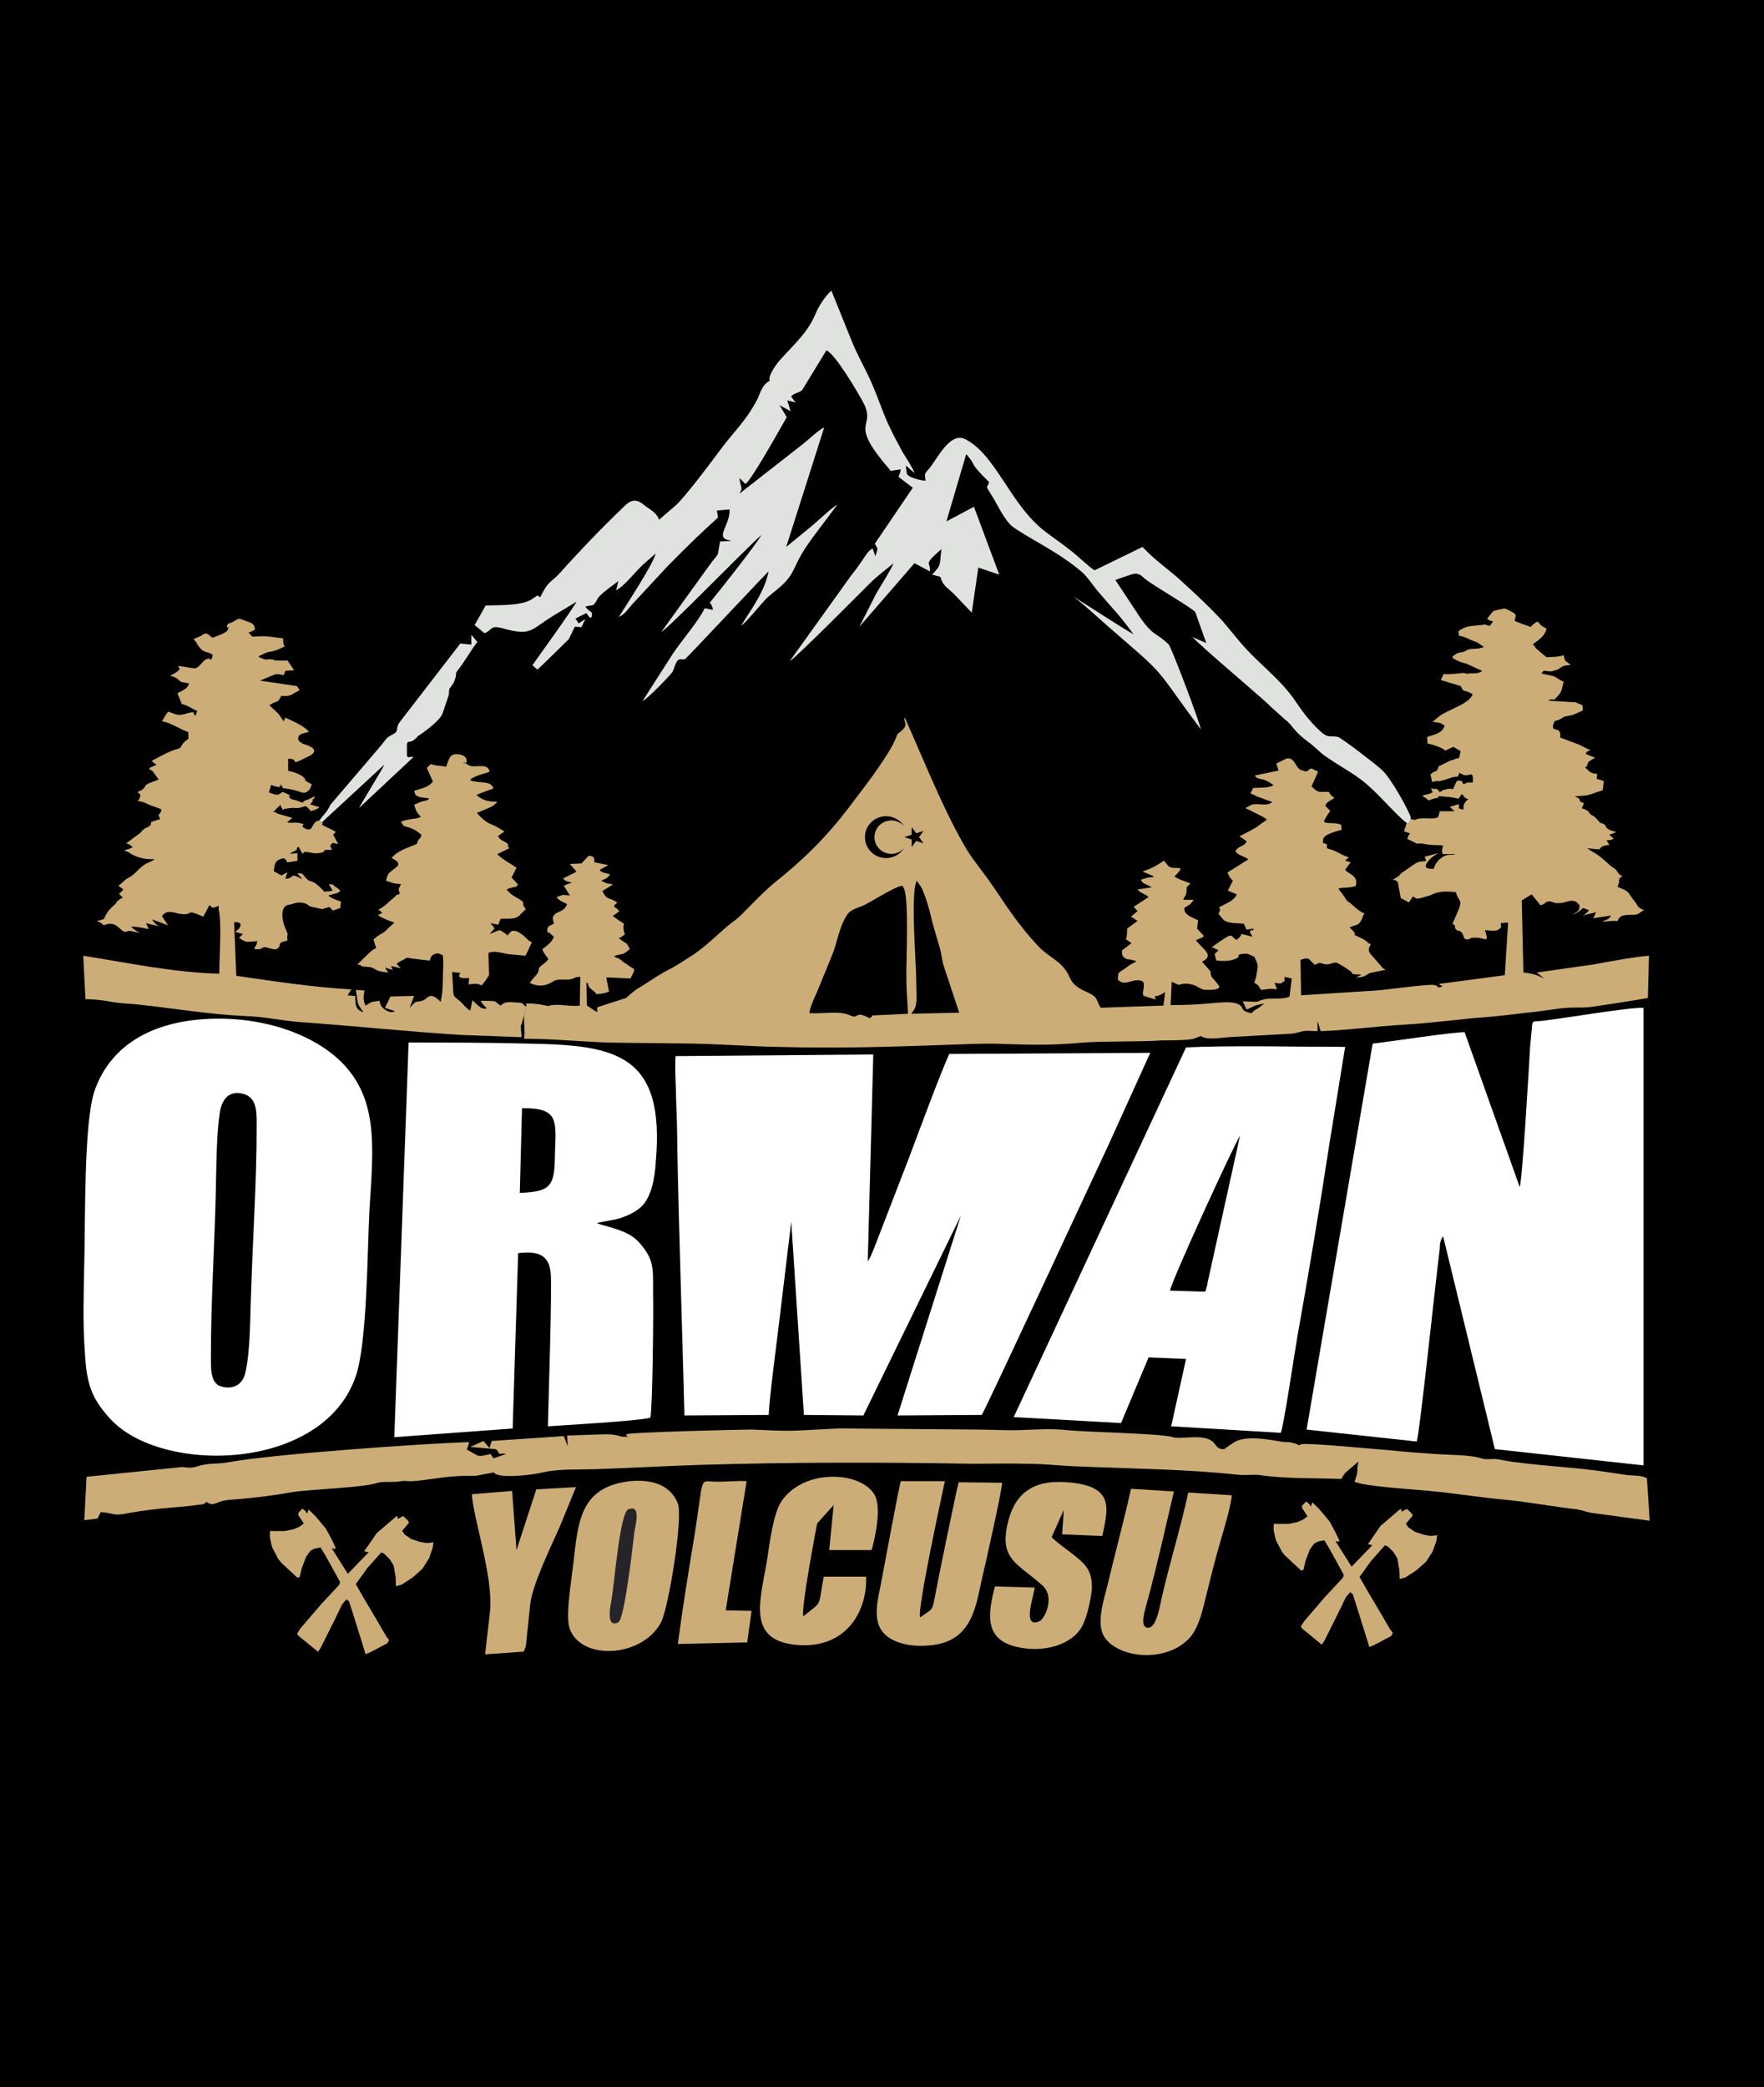
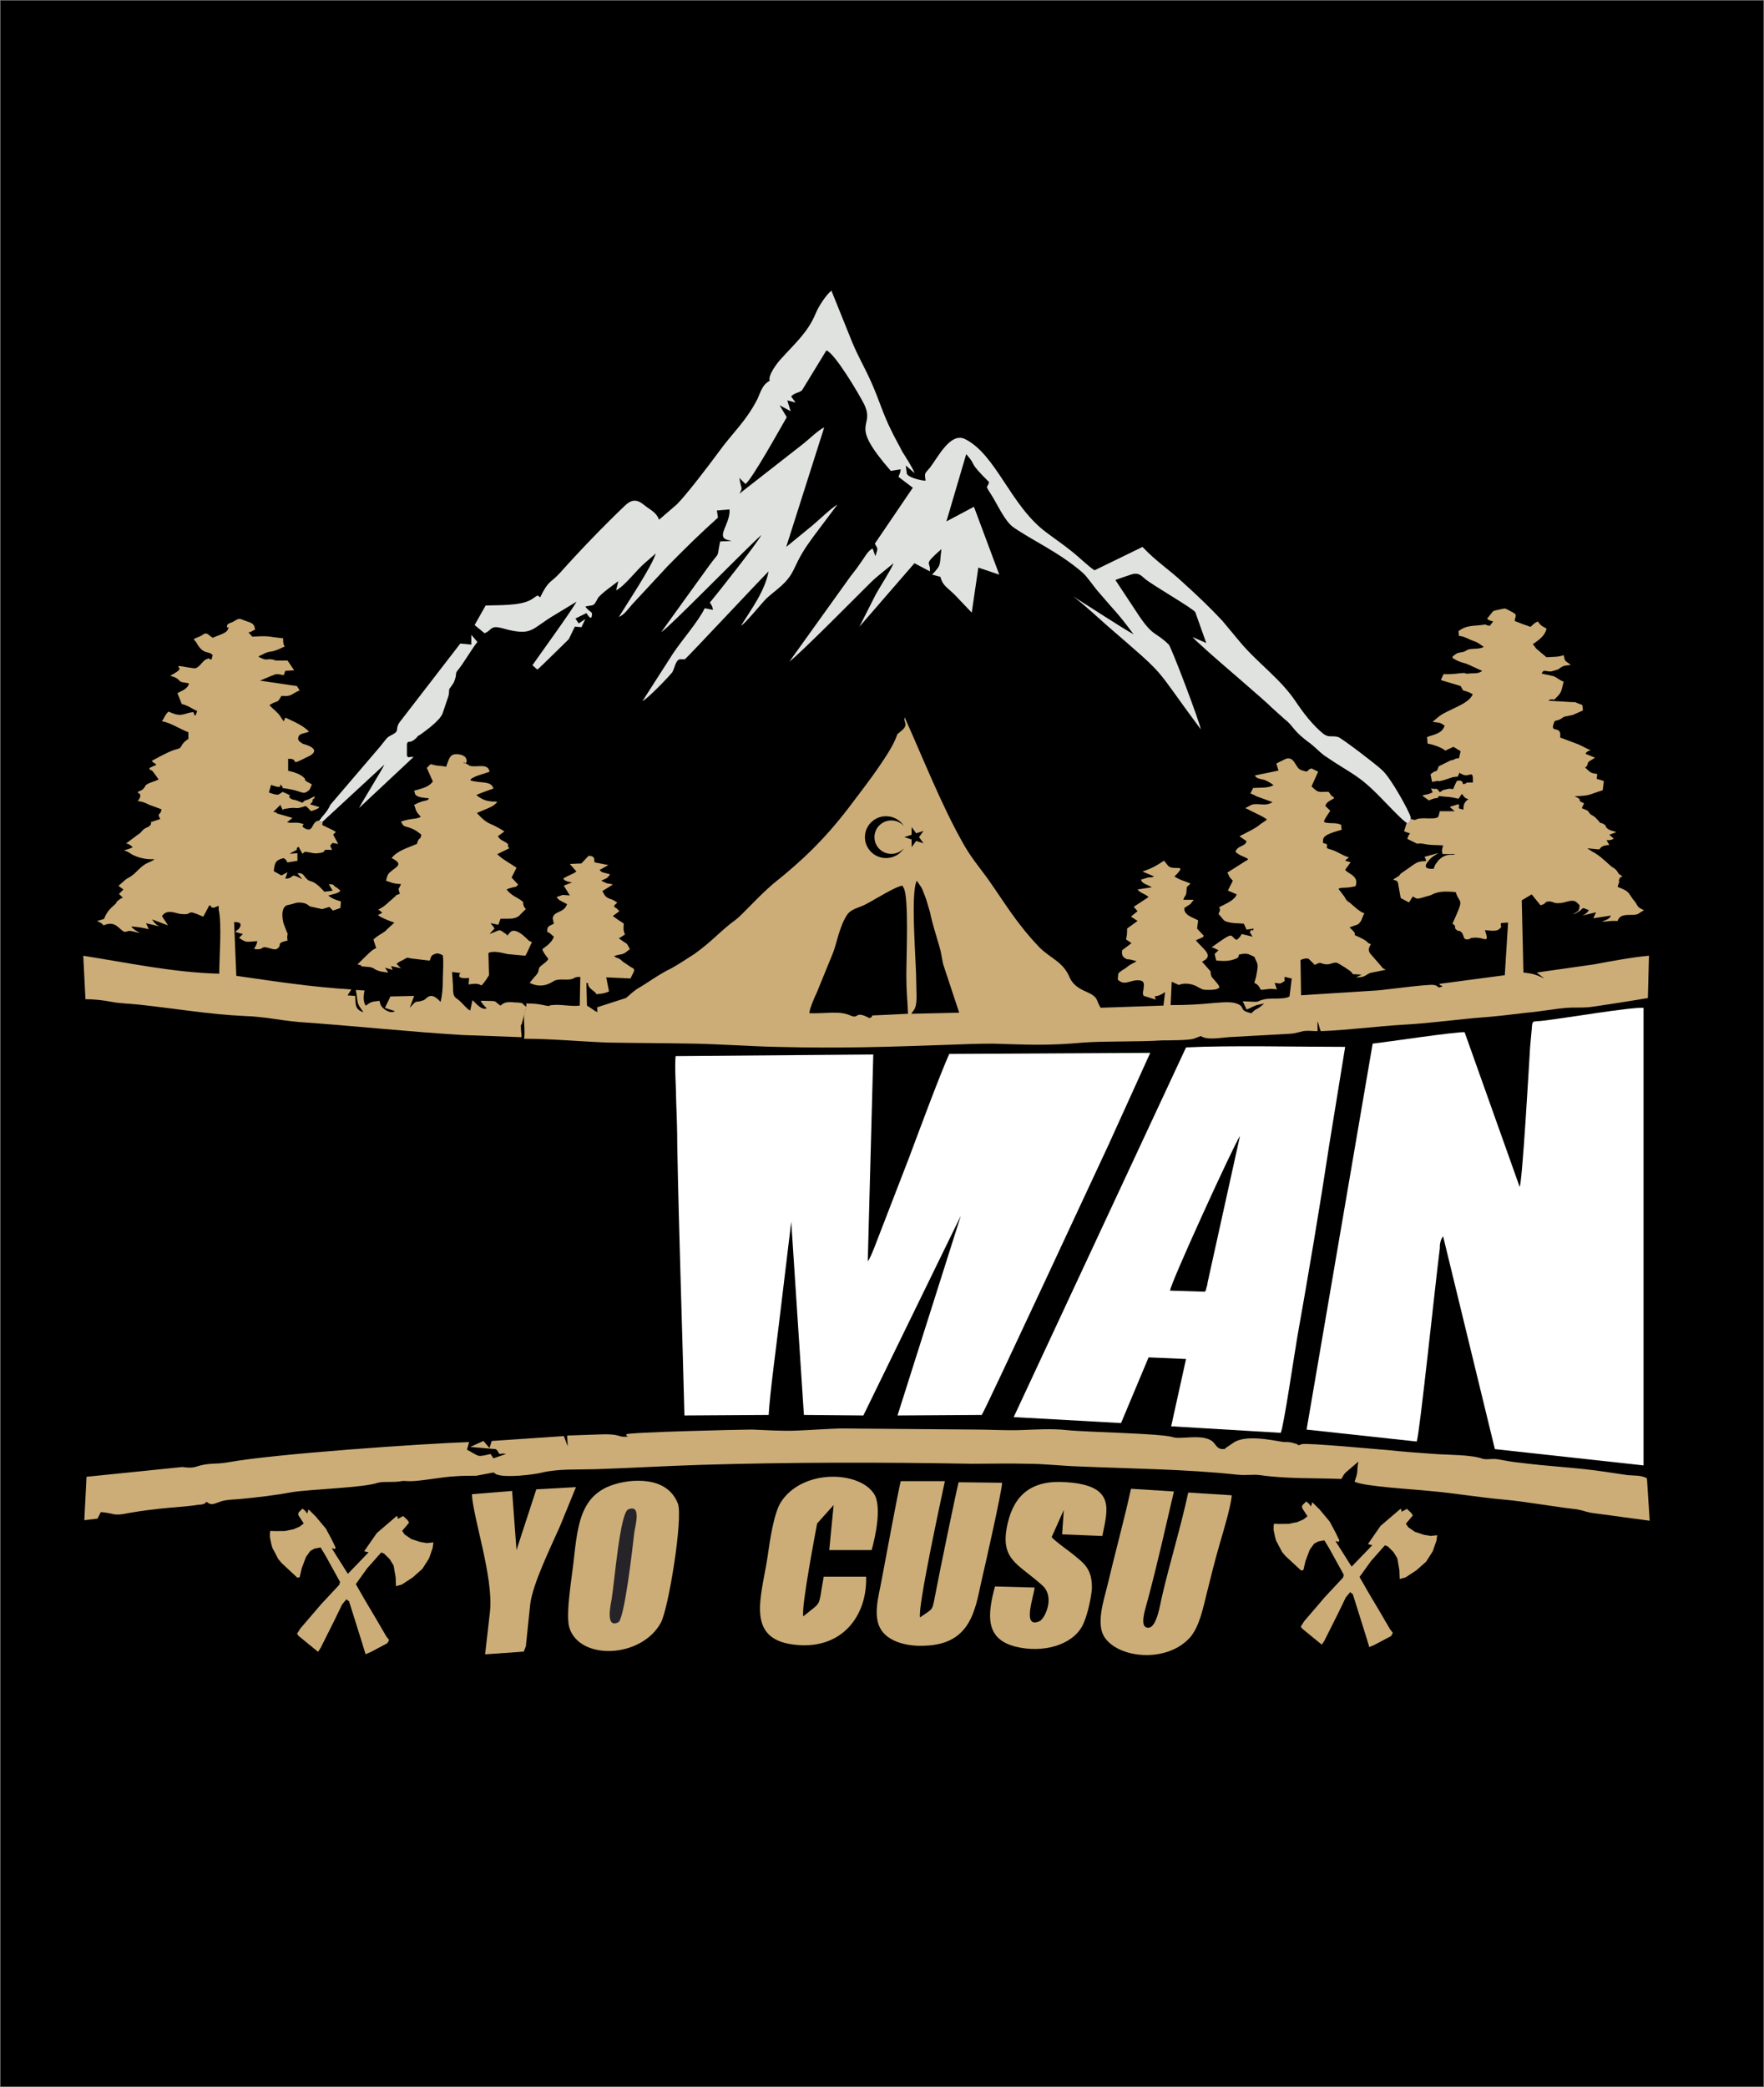
<svg xmlns="http://www.w3.org/2000/svg" id="katman_2" data-name="katman 2" viewBox="0 0 957.65 1132.73">
  <rect x="0" y="0" width="957.65" height="1132.73" fill="#808080" stroke="none" />
  <defs>
    <style>
      .cls-1 {
        fill: #ccad78;
      }

      .cls-1, .cls-2, .cls-3, .cls-4, .cls-5 {
        fill-rule: evenodd;
      }

      .cls-2 {
        fill: #fff;
      }

      .cls-3 {
        fill: #e0e2e0;
      }

      .cls-4 {
        fill: #262429;
      }

      .cls-6 {
        fill: none;
        stroke: #000;
        stroke-miterlimit: 22.93;
        stroke-width: .57px;
      }
    </style>
  </defs>
  <g id="katman_1" data-name="katman 1">
    <rect x=".28" y=".28" width="957.08" height="1132.16" />
-     <rect class="cls-6" x=".28" y=".28" width="957.08" height="1132.16" />
    <path class="cls-1" d="m781.07,415.87c-1.49,4.42-.9,1.18-4.48,4.42l.9,4.12c6.28-1.47.9.59,6.87-1.18.9-.29,3.59-1.18,4.48-1.47,3.89-.59,2.39,0,2.39,0l.9-1.77c.3-2.65,0-.59,0-.59l2.39,1.18c3.59,1.18,5.38-3.24,5.08,4.12h-2.99c-1.79.29,1.2.29-2.39.88-.3-2.65-2.39-1.77-3.29-1.77-3.89,7.66,0,2.95-6.28,4.71-1.79.29-1.49.59-2.99,1.47l-.9-1.18c-2.39-1.77.9,0-3.89-.88l.9,2.06c-2.69,1.47-2.69.88-5.68,1.77l3.59,2.65c5.68-2.36,4.48-.29,5.38-2.36,5.38.59,5.98.29,10.76,1.47l1.79-2.65,1.2,1.47c.6.88.9.88,2.39,1.47l-.9.59c-1.2,1.18-1.79,2.36-1.79,3.83v.59c0,2.36,0,.29,0,.59-4.48-.88-1.49-.88-2.69-2.95l-4.78,1.47,2.69,2.36h-8.07l-.3,1.18c-.6,2.36,0,2.95-8.07,2.65h-.3c-5.98,0-2.99,1.77-7.17.29-.9,3.24-2.09,2.06-2.09,2.06l-1.49,4.71,3.29,1.18c-.9.88-1.2,1.77-1.49,2.95l4.18,2.06c2.09,1.18.9,0,4.48.59,3.89.88,6.87.59,10.76.88-.6,2.36-.9,2.65-.3,4.71h6.87c-1.79,1.18-4.18-1.18-8.97,3.24l-.9,1.18c-1.2,1.47-1.2,1.77-1.79,3.54-4.18.29-5.68-.88-2.99-4.12,1.49-2.06,3.59-3.24,5.68-4.42l-7.77,2.06.3.29c0,.29,0,.59.3.59l.3,1.47c-4.18,0-5.08.88-6.58,1.77l-7.17,5.01c-.3.29-.9,1.18-.9,1.18l-3.29,2.06,1.79.59c1.2.88.9,1.47,1.2,2.95l1.2,6.48,4.48,2.36,2.09-3.24c2.39,1.47,2.09,1.47,5.38.59,1.49-.59,3.89-.88,5.38-1.77,1.49-.59-.6,0,2.39-.88,3.29-.88,6.87-.59,10.16-.29,2.09,7.07,5.08,2.06-1.79,17.09,2.99,2.06,0,1.77,2.39,3.54,1.2.88.3,0,1.79.59,2.69,1.77.9,4.71,4.18,4.42,1.2,0,.9-.88,3.29-.88,5.68-.59,8.67,4.12,5.98-4.12,3.29.29,6.58.88,8.07-.88l.6-.59c.6-1.77-.3.59,0-2.36l3.89-.29-1.79,28.58-35.57,4.71c.6,1.47,3.29.88.6,1.77-1.79.59-.9-.88-3.59-1.18-2.69-.59-26.3,2.65-30.49,2.95l-41.55,2.65-.3-19.15c1.2-.59,3.29-1.18,4.48-.59l3.29,3.24c3.89-2.06,2.39-.59,6.28-.29,2.69,0,3.59-1.18,5.68-.88.9.3,7.17,4.12,8.07,5.3l.6.88,4.78.29-2.99,1.47c4.78,0,4.48-.88,7.47-2.36l8.67-1.77c-2.69-1.47-.9,0-2.39-1.77l-5.38-6.19c-2.09-2.06-1.79-3.83-.3-5.89-2.99-.88,0-1.18-8.97-5.01,1.2-.88-2.09-3.54-2.69-4.12l2.39-.88c.9-.29,2.09-.59,2.69-1.18,1.79-1.77,1.79-3.54,2.99-5.6-2.39-.59-5.98-4.12-8.07-5.89-1.49-.59-2.39-2.36-2.99-3.54-.3,0-.3-.29-.3-.29l-2.69-3.54c1.79-1.18,3.29,0,9.27-1.47.3-.88,0-.29.3-1.18.6-3.24-1.79-4.71-4.18-6.19-.3-.29-.9-.59-.9-.59l-.9-.88,2.99-4.12-2.99-.88c.3-.29.6-.59.6-.59l1.49-1.18c-2.99-.88-5.68-2.65-7.77-3.54-1.2-.59-2.99-.88-4.18-1.47v-2.06c-2.09-1.18-2.39.29-2.09-2.65.3-2.95,7.47-4.42,10.16-5.3-.9-2.06.9-2.65-2.09-3.24-2.09-.59-5.38,0-7.47-.88v-.88c.9-1.77,2.09-3.54,3.29-5.3l-2.69-2.65c.9-2.36,2.39-2.65,4.78-4.12-.9-2.06.3.29-1.49-1.47l-1.49-2.06c-5.68,0-5.38.88-9.27-2.95l3.59-7.95-3.59-1.77c-3.29.88-.6,2.65-5.68.88-3.29-1.18-3.29-7.37-8.07-6.19l-5.38,2.65,1.2,3.83-12.85,2.65c.9,1.77,2.69,1.77,5.08,2.36,2.09.88,3.29,1.47,5.08,2.95-3.59,1.77-7.17,1.18-11.06,1.47l-1.49,2.95,2.69,1.18s0,.29.3.29l8.97,3.24c-3.59,2.65-7.77.29-11.36,1.47l-3.29,1.77c.6.59.6.29,1.2.59,3.59,2.06,7.17,3.24,10.46,5.6-.6.59-1.79,1.47-3.29,2.36-2.99,2.65-7.77,4.71-11.66,6.78l3.89,2.65c-.6,1.77-1.2,1.77-2.69,2.65-1.49.59-2.39,1.18-3.29,2.65.6,1.77-.3.29,1.2,1.47,1.49,1.18,3.89,1.77,5.68,2.95-2.39,2.36.3-.29-2.09,1.47l-9.27,5.89c.6.88.6,1.18,1.2,2.36l1.79,2.06-2.69,5.3,4.78,2.06c-1.2,3.54-6.58,5.3-9.57,7.07.9,1.47.6,1.47-.3,3.54l2.99,3.54c2.69,1.77,7.77,1.47,10.76,1.77l1.49,3.24,3.89-.59c-.9,2.95-.9-1.18-2.09,2.06l1.49,2.36-5.98-1.47c-.6,1.18-.6,1.47-2.69,3.24-4.18-2.06-.3-5.6-13.75,4.12,1.2,0,.9,0,1.49.29.3,0,.3.29.6.29l1.79.88-2.09,2.06.9,3.54c3.89.29,6.87.59,11.06-1.18.9-.59,1.2-.88,1.2-2.06,4.48-.88,4.48-.59,8.37,1.18,2.09,4.71,2.39,3.54.9,11.2l-.9,2.95c2.39,1.18,2.39,1.77,3.59,3.83,3.89-.29,4.18-.88,8.67-.29l-1.2-3.54c2.69.29,2.69.88,4.78-.59,1.49-.88.3-.29.6-.88v-1.77l3.89.88-1.2,9.72c-2.39,1.77-9.86.88-13.15,1.47-6.87,1.47-.3,1.77-12.26,1.18l2.09,4.42c2.09-.59,2.39-1.18,4.78-2.06,0,0,.3,0,.6-.29h.3l3.89-.88c-4.48,4.12-3.89,2.06-6.87,5.3-7.17-1.47-3.29-3.24-7.47-5.01-3.29-1.47-8.07-.88-12.55-.59-8.97.88-14.95,1.18-23.91,1.18l.6-12.67,3.89,1.77c2.99-1.47,7.77-.59,10.46,1.18,2.39,1.18,2.09,1.47,5.68,1.47,1.49,0,4.48,0,5.68-1.18.9-.88-3.59-5.01-4.18-6.19-1.49-4.42,2.09.29-5.08-7.95,6.87-3.24.9-6.48-3.29-11.49l.3-.29,2.09-.88c2.09-1.18,1.2,0,1.79-1.47l-3.59-3.83.6-4.42c-2.99-1.77-6.58-2.36-7.47-5.6v-1.18c2.99-2.06,2.69-1.18,5.08-4.42h-5.68c1.2-3.24,1.49-1.47,1.79-5.3,0-2.36,0-1.18,2.09-3.54-3.29-1.47-5.68-1.77-8.67-3.83,7.47-7.37,0-2.95-3.29-5.6l-2.39-2.95c-4.48,2.95-6.58,4.12-11.66,5.89l6.28,2.65c-1.79.88-1.49.29-3.29.59l-3.89,1.18c.9,2.36,2.99,2.36,5.98,4.12l-7.77,1.18c1.49,2.06,4.18,2.36,5.98,4.12l-8.07,5.3,2.09,2.36-3.59,2.95,3.59,2.36-5.68,4.12c0,2.36,0,3.54-.6,5.89l2.99,2.06-5.08,3.83c-.3,2.06,0,3.54,1.79,4.42,1.2.88.9.29,2.39.59l3.59.88c-1.79,1.47-2.69,1.18-5.08,3.24-1.49,1.18-3.59,2.06-4.78,3.54l-.3,3.24.3.29c3.89,3.54,7.17-.88,12.26.29,1.79.59,1.79,1.77,1.49,3.83,0,2.06-.9,2.36,0,4.42l6.58,2.06-.6-1.77c2.39-.29,3.59-.88,5.68-2.36l-.9,7.37-34.08,1.18c-2.69-4.12-.9-5.6-7.47-8.54-4.18-1.77-7.47-3.83-9.27-7.66-3.59-8.84-10.16-10.31-16.44-16.5-12.85-13.55-18.23-23.28-28.4-37.71-4.78-6.48-9.27-11.78-13.45-19.45-11.36-20.03-21.82-46.55-31.39-67.76-.9,2.36,2.39,3.83-1.49,7.07-3.59,3.24-1.49.29-3.89,5.6-1.79,4.12-5.38,9.43-7.77,12.96-5.08,7.66-12.26,16.79-17.34,23.57-12.85,16.79-25.11,28.58-40.65,40.95-8.37,7.07-16.44,16.5-20.62,19.74-7.47,5.3-12.85,11.78-22.42,18.56-4.18,2.65-8.07,5.3-12.26,7.66-6.87,3.24-12.55,7.66-19.13,11.49-2.09,1.47-3.59,2.95-5.68,4.71l-15.54,5.01c-.3.59,0,1.77,0,2.65-2.09-.88-1.49-.88-2.99-1.77l-2.69-1.77-.3-12.37c2.69,1.18,0-.29,1.2,1.77.9,1.77,2.99,2.65,3.89,3.83l.3.59c2.99-.3,4.18-.3,6.87-1.47l-1.49-7.66,13.15.59,1.79-3.54c.6-2.06-.3-1.77-2.09-2.95-1.2-.88-2.09-1.47-3.89-2.65l-.6-.59c-.9-.59.3,0-1.2-.88-.9-.59-.6-.29-1.49-.59l-1.49-.88,1.79-.59c4.18-.88,2.99-.29,6.87-3.24-2.39-4.42-.6-1.77-5.98-5.89.3-.29.6-.59.6-.29l2.69-1.77c-.9-2.36-.9-3.24-.6-5.89-1.2-.88-1.79-1.18-2.69-1.77l-3.29-2.36,3.59-2.65-1.49-1.47c-.3-.29-.6-.29-.6-.29l-.9-.88c.6-1.18,1.2-1.18,1.79-2.06-1.49-.88-2.09-1.47-4.18-2.06-2.39-.88-2.69-2.06-3.89-4.12l5.68-3.54c-1.49-.59-1.2-.29-2.99-.59l-3.29-1.47c1.49-.88,0,0,1.79-.88,1.49-.59,2.09-1.18,2.99-2.65l-4.48-1.18c0-.29-.3-.29-.3-.29l-.9-.88,4.78-2.65-7.47-1.47c-.6-.88.9-3.54-3.29-3.54l-3.89,4.12-6.28.29,3.59,4.12c-2.09,1.47-5.08,2.36-7.17,3.83.9,1.47,2.99,1.77,4.78,2.06l-4.48,1.77,3.29,5.3c-.9,0-2.99-.29-3.89-.29l-3.29,1.18c.9,1.77,3.59,2.65,5.68,3.83-1.79,5.01-6.88,3.54-7.77,7.37v.59l.6,2.65c-1.49.88-3.59,1.18-3.59,3.24,0,2.36,0,.88,1.2,1.77l2.39,2.06c-1.2,3.24-3.59,4.71-6.28,6.78.6,2.06,2.09,3.54,3.29,5.3-1.49,2.06-.9,1.18-2.99,2.95-4.18,2.95-.3,2.65-4.78,7.07l-2.39,2.95c6.58,3.24,11.06.29,13.45-1.18,2.09-.88,4.48-.59,7.17-.59,4.78-.29,2.39-1.47,6.87-1.47l-.3,15.61c-4.78.59-10.46-.88-14.95-.29-3.59.29.6.88-3.29.29-4.18-.88-5.98-1.18-10.76-1.18v1.77c-.6,1.47-.6,2.36-1.2,4.12-.3,4.71.6,8.25,0,13.26,14.95,0,30.19,1.47,45.14,2.06,15.54.29,31.39.29,47.23.59,14.65.29,30.19,1.47,45.13,1.77,34.67.88,59.48,0,93.86-1.18,7.47-.29,15.24-.59,23.02-.59,19.73.59,29.59,1.18,49.32-.59,11.96-.88,29.59-.29,42.74-1.18,3.59,0,14.05,0,17.04-.88l3.89-1.47c3.29,2.36,11.06.88,15.24.59l31.98-1.77c2.69,0,4.78-.59,7.17-1.18,2.69-.88,6.28-.29,8.97-.29v-5.3c.9,1.77.9,3.54,1.79,5.3,15.24-.59,30.19-2.65,45.43-3.54,15.54-.88,28.99-2.95,44.54-4.12,7.47-.59,14.35-1.47,21.82-2.36,7.17-.59,14.65-2.06,21.82-2.65,3.59-.29,7.77,0,11.36-.29,3.59-.29,27.5-4.12,32.58-5.01l.6-22.98c-9.56.88-20.33,2.95-29.89,4.71l-31.09,4.42,4.18,3.24c-4.48-2.06-5.98-2.65-11.36-3.24l-.9-39.18,5.38-3.24,4.78,5.89c3.89-.88,1.49-2.06,5.08-2.06,2.39.29,2.09,1.18,5.38.88,1.79,0,3.89-.88,5.68-1.18,2.99-.29,3.29.59,5.08,2.36,0,3.54-1.2,3.24-3.59,5.01,1.2-.29,2.99-1.47,3.89-2.06,2.09-2.06,1.2-1.47,4.78-.29-.9,1.47-2.09,2.36-3.59,2.95l7.47-1.77-1.49,3.24,9.56-1.47c-.9,2.06-2.69,2.36-4.78,3.24,1.49.29,4.18-.59,8.37-.29,1.79-5.3,8.37-2.06,11.66-4.12l.3-.29,2.39-1.47c-4.78-2.06-2.69-2.36-5.98-5.89l-1.79-2.65c-1.49-2.36-3.89-2.95-6.58-4.12l.9-2.65c0-1.18-.6-.59.3-1.77,1.2-2.06-2.09,1.47.6-.88l.9-.29-1.2-.88c-1.49-.88-.6-.59-1.79-2.06-1.2-1.77-2.39-1.77-3.89-3.24-2.99-2.65-5.98-5.6-9.56-7.37l-2.69-1.77,6.28.59c.3,0,.3-.29.6-.29,0,0,.6-2.06,5.08-2.06l-1.49-2.65c1.79,0,2.69,0,3.89-.88l-2.39-2.06,3.89-1.47c-1.79-.59-4.18-.88-5.38-2.36-1.49-2.06.6-.59-1.79-2.06-1.79-1.18-.9.59-2.69-1.77-3.29-3.83-3.29-2.06-5.08-4.42l-.3-.59c-.9-.88-2.39-1.18-3.59-1.77l1.2-2.65c-5.08-2.06.6-1.18-5.08-3.83,8.97-.29,7.47-.88,15.24-3.24l.6-5.01-3.89-1.18.3-2.65c-1.79-.29-2.39-.29-3.59-.88-1.2-.88-2.09-1.77-2.99-2.65,1.79-1.18.9-1.47,1.79-2.95l.3-.29,3.29-2.06-5.08-2.06c.3-1.18,1.2-1.47,2.69-2.06-2.69-.88-4.48-2.36-7.77-3.54l-8.67-3.24c-.3-.88.3-1.77-.3-2.95-.9-2.65-5.08,0-3.29-4.71.6-2.06.9-1.18,2.99-2.06,3.59-1.77.3-1.18,6.28-2.36,1.49-.29.3,0,1.2-.29l5.38-2.36-.3-2.95c-6.58-2.36-.9-1.18-8.67-1.77l-9.86-.59c1.2-.88,1.79-.88,3.29-.59,4.18-4.12,3.59-3.83,5.08-9.72-3.59-1.47-4.18-2.95-6.58-3.24l-5.38-1.18c.9-2.06,1.79-1.47,3.59-1.18h1.79c5.38-1.47,2.69-.88,5.98-2.65.9-.59,2.99-.59,4.48-.88-3.29-2.65-2.99-1.18-3.89-5.3-2.69,1.18-6.28.88-9.27,1.18l-3.89-3.24c0-.29-.3-.29-.3-.29-2.69-2.06-1.2-1.47-3.29-3.54,3.29-2.36,6.58-4.42,7.47-8.54-2.69-1.47-2.69-1.18-4.78-3.83-1.49.59-2.69,1.77-3.89,2.95-1.49-.59-3.29-1.18-4.18-1.47l-4.48-1.77c.3-2.36,1.49-3.24-.6-4.42-1.2-.59-3.59-2.06-4.78-2.36-1.2.29-4.78.88-6.28,1.47l-3.29,4.12c.9.88,2.09,1.18,3.29,1.47l-1.79,2.36c-2.99-.29-1.2-.88-3.29-.59-5.38.88-9.27,0-13.75,3.54.6,4.42-.9,1.18,4.78,3.83,4.78,2.36,3.89.88,8.97,4.71-2.99,1.47-6.28.59-8.67,1.47-1.79.88-1.49,1.18-3.89,1.47-2.09.29-2.69.88-4.48,2.36.9,2.06-.3.29,1.49,1.47.3.29,1.79.88,2.39,1.18,1.49.59,3.29.88,4.48,1.47l7.77,3.54c-1.79,1.77-5.08,1.18-7.17,1.47-3.29.29,0,0-2.69-.29-2.39,0-5.68.88-11.06.59l-1.49,3.24,10.76,3.24c2.09,3.54.3,1.77,4.18,3.24l2.39,1.18c-1.49,3.83-7.17,6.19-10.76,7.95-5.98,2.95-5.98,2.65-11.06,7.07,3.89.59,3.59,0,6.58,2.06-1.49,4.42-5.68,4.71-9.57,6.19l.3,3.54c3.59.59,8.67,2.65,9.56,3.83l4.48-2.06,3.89,2.36-.9,3.83c-1.49,0-2.09.29-2.99.88,0,0-1.2.29-1.49.29l-6.58,3.24Z" />
    <path class="cls-2" d="m471.1,684.57l2.99-112.25-107.31.88c-.6,5.6.3,17.97.3,24.16.3,8.25.6,16.2.6,24.45.9,47.73,2.69,98.4,3.89,146.43l45.73-.29c.6-11.49,4.48-39.77,5.98-52.74l6.28-52.15,6.87,104.89,32.28.29,52.91-108.42-34.37,108.42,45.73-.29c2.09-2.95,64.56-137.59,68.75-146.43l22.72-50.09-109.1.59c-5.08,11.2-16.74,42.72-21.82,56.27l-19.13,49.5c-.9,2.06-2.09,5.3-3.29,6.78" />
    <path class="cls-2" d="m825.01,644.2l-29.89-83.97c-5.08-.29-41.85,5.3-49.92,6.19l-35.87,209.48,59.78,6.48c1.49-3.24,10.16-86.32,12.55-104.89,0-.88,0-2.36.3-3.24q.3-1.77,1.49-3.24l28.1,115.49,80.71,8.84v-248.37c-8.07-.29-42.15,5.6-55,7.07-5.38.59-5.38-.59-5.68,4.42-.3,3.24-.6,6.48-.9,9.72-.6,10.02-4.18,72.77-5.68,76.01" />
-     <path class="cls-2" d="m110.32,553.16c-29.59,2.06-51.11,15.32-59.18,39.48-5.68,17.68-4.78,70.41-5.38,92.51-.3,15.91-.9,32.7.3,48.61.9,16.79,3.29,24.75,13.45,35.94,27.2,30.64,115.68,29.46,133.61-22.69,6.28-17.97,6.28-68.65,7.47-90.74,2.09-33.29,5.08-59.81-15.54-80.14-16.14-15.61-44.24-25.04-74.73-22.98" />
-     <path class="cls-2" d="m214.04,780.02l64.27-4.71,2.99-95.16c10.46-1.18,16.44.59,17.64,10.31.9,8.25-1.2,69.53-1.49,83.67,3.59-.29,50.81-2.95,55.6-4.71,1.2-3.83,1.79-58.63,1.49-67.17,0-14.14.6-18.27-6.87-27.1-5.68-7.07-15.24-8.54-23.61-11.2,1.79-.88,9.86-1.77,13.15-2.95,4.18-1.47,7.77-3.24,10.76-5.89,5.68-5.3,7.47-15.32,8.07-24.75,5.08-58.34-21.82-63.05-68.45-63.93-23.02-.59-42.74-.59-65.76-.59l-7.77,214.19Z" />
    <path class="cls-1" d="m284.59,550.51c.6-1.77.6-2.65,1.2-4.12-3.29-1.77,0-2.06-6.58-2.36-3.29-.29-5.38-.29-7.47,1.77-4.48-2.95-.3-2.36-10.76-2.65.6,1.47,1.79,2.65,3.29,4.12-2.99,1.18-5.68-2.65-7.77-4.42l-1.2,5.6c-1.79-.59-4.48-4.42-6.58-5.89-3.59-2.36-2.39-3.54-2.99-10.31,0-1.47-.3-3.24-.3-4.71l4.78.59q-.3,0-.6.3l-.3,1.18c0,1.77,4.18,1.18,5.38,1.18l-.3,3.54c9.57-1.77,4.78,3.54,9.57-2.65l1.49-2.36v-.59l-.3-11.49c2.99-1.47,7.47,0,10.46.59l9.57.88c.9-1.18,2.39-5.01,3.59-7.37-2.69-1.18-1.2-.59-2.99-2.06-1.49-1.47-4.48-4.12-6.87-4.12-1.79,0-2.09,1.18-3.29,2.36-3.29-1.18,2.39,1.47-.9-.59-4.48-2.95-2.39-2.36-8.97,0l2.69-2.95c-.6-1.47-1.49-1.77-2.09-2.95l4.18.88,1.2-3.24c3.59-.29,7.17.59,9.86-1.47.3,0,.6-.59.6-.59l3.29-3.24c-.9-.88-1.49-1.77-1.49-3.83-2.99-2.65-5.98-2.95-8.97-6.78,2.39-1.18,5.08-1.47,5.08-1.47l1.2-1.18-3.59-3.83,2.69-5.3c-3.29-2.36-7.47-4.42-10.46-7.37l6.58-3.24c-2.09-2.06.9-1.47-2.09-3.24-2.39-1.47-2.39-.88-4.18-3.24l3.59-2.65c-2.39-1.47-5.38-3.24-7.77-4.12-2.99-1.47-4.78-3.24-7.17-5.89l4.18-1.77c3.29-1.47,4.18-1.47,6.88-4.12-.3,0-.6-.29-.6-.29h-1.79c-3.89-.29-5.98-1.18-8.97-3.54,2.39-1.18,5.98-2.36,9.27-3.54-1.2-4.42-6.87-2.65-12.55-4.42.9-1.47-.3-.29,1.49-1.47,2.69-1.47,5.98-2.06,8.97-3.24-.9-5.01-7.17-2.06-10.76-3.24l-2.99-1.77c-1.79.29,2.69,1.47.9-2.36-.9-2.06-5.68-2.65-7.17-1.77-2.09.88-2.69,4.42-3.59,6.48-3.29-.88-3.29,0-8.37-1.47l-2.09,2.06,3.29,7.37c-2.39,3.24-6.28,3.83-10.16,5.01l.6,2.06c1.49,1.77,5.08,1.77,7.47,2.06-1.2,2.06-1.79.29-8.07,3.54,1.49,4.42.9,3.24,3.59,6.48-2.09,1.47-5.08.59-10.76,2.65,1.79,3.24,1.49,2.06,5.38,3.54,2.39.88,3.89,2.06,5.68,3.54-.6,3.54-1.2.59-2.39,5.01-4.78,2.06-10.46,3.54-13.75,7.66,6.58,3.24,2.69,4.71.6,6.48l-2.09,1.77c-.9,1.18-1.2,2.65-1.49,4.12,3.29.88,2.99,1.47,8.07,1.77-1.2,3.24-1.79,1.47-.6,5.3-3.59,1.18-1.2.59-2.99,1.77q-1.2,1.18-2.69,2.36c-1.79,1.77-3.59,3.24-5.98,4.42.6,1.18-.3-.29.9.59l1.2,1.18-2.39,1.18s.3.29.6.29l.6.59c2.39,1.18,5.08,2.36,7.77,3.24l-3.89,3.54c-1.2,1.18-.3.59-1.2,1.18-2.39,1.77-3.29,1.77-6.28,4.42l1.49,4.71c-1.79.59-3.59,2.36-5.38,4.12l-.6.59-.3.29-3.89,3.83c4.78.88-.6.88,3.89,1.18,2.39.29,3.59,0,5.68,1.47,2.09,1.18,4.48,1.47,7.17,1.77l-1.79-2.65,4.18,1.18-.9-2.06,5.38,1.18-2.39-2.36c1.2-1.18,2.39-1.47,3.89-2.36,2.39-1.18.9-1.18,4.18-.59l9.86,1.18c.9-1.47.3-2.65,2.69-3.54,1.79-.88,2.99,0,4.48.59.6,4.42,0,9.13,0,13.85,0,4.12-.3,7.95-1.2,11.49-5.68-6.19-7.17-1.77-9.27-.88-5.08,1.77-2.99-.88-7.47,4.12l2.39-6.48-12.85.29-2.99,6.19,5.38,1.77c-2.39,1.77-6.87-1.18-7.77-3.54v-.29c-.3-.29-.3-.59-.3-.59l-.3-1.18c-4.18.59-4.18.29-7.47,2.65-1.49-2.36-1.2-5.6-.6-8.25l-4.78-.29c1.49,7.66,0,6.48,4.18,12.08-5.08-1.47-4.18-5.01-4.48-8.84l-4.18-.29,2.09-3.24c-20.92-1.18-41.85-4.42-62.47-7.37l-1.2-29.17c1.79,0,5.08,0,2.69,3.54l-2.09,1.77,4.18,1.18-2.09,2.06c4.18,2.95,4.18,2.06,9.86,1.77-.3,3.83-3.59,4.42.3,4.42,3.59,0,1.49-2.06,6.28-.59,1.2.29,1.79.59,2.69.59,1.2,0,.6.29,1.49-.29,3.29-2.06-1.2-2.95,5.68-4.42-.6-4.71.9-2.06-.6-5.3l-1.49-3.83c-1.2-4.42-1.2-10.02,2.99-10.31,2.99-.59,4.18-1.77,8.07-.88.3,0,.9.29.9.29,2.09.88,1.49,1.47,3.59,1.77l5.38,1.18,3.89-1.18,1.49,1.47c.6.29-1.2,1.18,4.48-.88l.3-3.54c-3.29-1.18-4.18-1.18-6.88-3.24,2.99-.88,5.68-1.18,6.58-2.65l-2.09-1.77q-.3,0-.6-.29c-1.79-1.18,0-1.18-3.59-1.47l2.09,3.54-4.48.59c-7.47-8.25-7.17-3.83-10.46-7.95-1.2-1.47-1.49-2.36-4.18-2.06l2.69,3.24c-7.77-4.12-3.29-.59-9.27-.29l1.2-3.54-3.29,1.77-4.18-2.36c.6-3.83.3-5.89,5.38-7.07l1.2.88c.6.59.6,1.77.6,1.18,0-.29.3.29.3.29l5.38-.88v-4.12l-4.18.29.9-.59c5.98-2.95.9-1.18,3.89-3.24l2.09,3.83c1.49-1.18.9-1.18,2.99-.88,1.79.29,3.89.88,5.08.59,7.17-.59.3-2.36,8.07-1.77-1.2-2.65-1.49-2.06.3-3.83l2.99.59-2.69-5.01c.9-2.06,4.48-.29-5.98-5.3l.3-1.77c-2.69,0-2.09,1.18-1.79-.59-4.48,0-2.99,6.48-7.47,4.42-4.78-2.36,2.39-2.06-3.89-3.24-2.39-.29-3.29.29-6.28-.29l2.99-2.36-8.07-2.36c-2.99-1.18,2.99-.29-2.39-.88l2.99-2.95q.3,0,.3-.29.3-.59.6-.59l1.2,2.65,1.2-.59h.6l1.79-.29c5.08-.59,2.69.88,8.97-1.18,3.59,2.95,1.79,2.65,3.29,2.65.3,0,3.59-1.18,3.89-1.77,0-.29.3-.29.3-.29l-5.08-1.47,1.49-1.77-.3-.29c.6-1.77,1.2-.29,1.2-2.36-5.38,2.95-3.59,1.47-5.08,2.36h-.3l-1.2,1.18c-5.68-2.36-3.59-1.18-5.38-1.77-.3,0-.9-.59-1.2-.59-2.39-2.65,2.69-.29-2.09-2.65l-2.09-.88-1.79,1.18c-1.2.88-3.89-.29-5.68-.88l1.2-4.12c6.28,2.36,4.78.29,5.08-.29l1.2,1.47v.59c10.76,1.18,10.46,3.83,13.45,1.77,1.2-.88,1.2-.59,2.39-3.83l-2.09-1.18q-.3,0-.6-.3c-2.09-1.77-.3.3-1.2-1.77-2.09-2.36-6.28-3.54-8.97-4.12v-6.48c6.58-.29.3,4.13,8.37,0l1.79-.88c4.78-2.06,5.68-4.42.3-6.48-2.09-.88-2.09-.29-3.89-1.77-.9-.59-1.49-1.47-.9-2.95.6-1.77,3.59-1.77,5.68-2.65-3.29-3.54-8.67-5.6-12.85-7.66l-.9,2.06q-.9-1.18-1.79-2.65c-1.49-2.36-3.89-3.83-5.98-6.19l2.09-1.18c3.29-1.18,2.39-.59,4.48-3.83,5.68.59,5.38-1.18,9.86-2.95l-1.49-2.36-20.03-2.95,6.28-2.65c.9-.29-.3.29,1.49-.59,1.79-.59,3.29,0,5.08.29l.9-2.36,4.78-.29-3.59-5.3h-4.48c-4.18,0-1.49-.29-3.89-.59-3.59-.59-2.09,1.18-7.47-1.47,1.79-1.47.9-.29,2.09-1.18,5.68-2.95,3.29,0,12.26-4.42l-.6-.88c-.3-1.18-.3-2.36-.3-3.54-8.97-.88-6.58-1.47-16.74-.88l-2.09-2.36c.3,0,1.49-.29,1.49-.29l.3-.29,1.79-.88c-.3-2.36-.9-3.24-3.29-4.12-5.68-1.77-4.48-2.65-8.37-.29-1.49.88-3.29.88-3.59,2.36,0,2.65,2.09-1.47.3,2.36-.9,1.77-6.28,3.24-8.07,4.12l-1.2-.88c-1.79-1.47-2.39-2.06-4.48-.59q-.3,0-.3.29l-4.18,1.77c.6,1.77,0,0,.9,1.47l.3.29c3.89,7.37,6.87,4.42,8.97,7.07l-.6,2.36c-3.29-.29.6-1.47-2.39-.29-2.39.59-3.59,4.12-6.28,5.01-1.2.29-7.47-1.18-9.27-1.18-.6,1.47,3.59.88-4.48,5.3,5.68,1.47,4.18,3.24,6.87,3.54l3.29.59c-.6,2.95-3.59,3.83-6.28,5.3l2.39,5.89c2.99.59,5.68,2.65,8.37,3.83l-.9,2.36c-1.2-.29-.6,0-.9-1.18l-.3-.59c-3.59.29-3.89,1.18-7.17,1.47-2.39,0-4.18-.88-6.28-1.77-1.79,1.47-2.39,3.54-3.59,5.3,3.89.29,10.16,4.42,14.35,5.89v3.83h-.6c0,.59-1.79.88-3.29,3.83-.6,1.47-2.69,1.47-4.18,2.06-3.89,1.47-8.07,3.83-11.96,5.89h.3c.3.88,1.2.88,2.39,2.06l-3.89,1.77c.9,2.36.3,0,2.09,2.06l2.99,4.12c-1.49.88-5.08,1.77-6.28,2.65-1.79,1.18,0-.29-1.49,1.77-.9,1.47-2.39,1.77-3.59,2.36.3.88-.3-.29.6.88,1.2,1.18-1.2-2.06.6.29.6,1.47-.3,2.65-1.2,3.83,3.89.29,5.08,1.77,8.07,2.65l4.78,1.77v.29c-.3,2.95-2.69,1.47-.6,5.01l-5.38,1.77c-.6,1.77,1.2-2.65.3.88-.3,1.18.3,0-.6.88-.6.88-.9.59-1.2.88-3.59,1.47-2.69,2.65-5.38,4.12l-6.28,4.71c1.49.29,2.39.88,3.59,2.06-1.49.88-3.29,1.18-4.78,1.77,2.69.59,3.29,1.77,5.38,2.65q5.08,2.36,11.06,2.06c-.3.88-3.29,1.77-4.78,2.65-4.18,2.65-5.38,5.6-9.57,7.66-2.09,1.18-2.99,2.65-5.08,4.12l2.69,2.06-2.39,2.36,2.09,2.06c-.6.29-1.49.59-2.09,1.18-2.69,2.06-.3.59-2.09,2.36-2.69,2.36-3.89,3.54-5.38,6.48-.9,1.77.6,1.18-4.48,2.65,1.79.88,2.39.88,3.59,2.36,6.58-2.95,8.37,2.36,11.36,3.54,2.39-.29,1.79-.88,4.48-.29l3.89.88c-2.09-1.18-3.59-2.06-4.78-3.54,3.59.29,5.98.59,9.57,1.47l-1.49-3.24,7.47,1.77c-2.09-.88-2.99-2.06-4.18-3.83l8.67,3.24-3.29-5.01c2.09-3.24,5.38-2.36,8.67-1.47q1.2.29,1.79.29c7.17.88,1.49-3.24,11.96,1.47l3.29-6.19c1.79.59.3.29.9.88,1.79.88,1.49.29,4.18-.59v2.06c1.79,7.95.3,25.93.3,34.77-24.81-.59-49.32-5.89-73.83-9.72l1.2,23.57c4.78,0,9.86.59,14.35,1.47,4.78.88,9.27.88,14.65,1.47,19.43,2.06,37.96,5.3,57.39,6.19,10.46.29,19.13,2.36,29.29,3.24,29.89,2.06,59.48,5.3,89.07,7.07l31.98,1.18c0-2.65-.3-2.95-.3-4.42-.3-3.83.3-1.18.6-3.54l1.2-4.42Z" />
    <path class="cls-2" d="m550.31,769.12l58.29,3.24,14.95-35.65,20.33.88-8.07,36.53,59.48,3.54c1.49-2.65,7.77-45.08,8.97-51.85,5.98-33.59,12.26-70.71,17.34-104.3l8.67-53.33c-25.41,0-62.47-.88-86.38.29l-93.56,200.64Z" />
    <path class="cls-3" d="m763.73,446.51s1.2,1.18,2.09-2.06v-.88c-.3-2.36-10.76-21.51-15.54-25.63-2.69-2.65-21.52-17.09-23.91-17.97-3.89-.88-4.78.59-8.07-1.77-5.68-4.71-10.46-10.9-14.65-17.09-8.37-12.67-20.62-20.92-30.49-32.7l-9.57-11.49c-6.87-7.37-13.75-13.85-21.22-20.62-7.17-6.78-14.95-11.78-22.12-19.45l-26.01,12.67c-2.69-1.47-9.27-7.95-12.85-10.61-3.59-2.95-9.57-7.07-13.45-10.02-19.43-14.44-27.2-42.43-44.24-50.68-7.77-3.54-14.35,9.72-18.83,15.61-2.99,3.54-2.99,2.65-2.39,7.07-2.39,0-9.57-1.77-10.16-3.83l-.6-4.42,4.78,4.12c-.9-2.65-5.08-9.13-6.58-11.49-2.09-4.12-4.18-7.66-5.98-11.49-4.48-8.84-6.58-16.5-10.76-25.93-3.59-8.25-8.07-15.62-11.36-24.16l-10.46-25.93c-2.99,2.36-7.17,8.84-8.67,12.67-4.18,10.02-11.36,16.2-18.23,23.86-2.09,2.06-7.77,9.43-6.58,12.37-3.89,2.06-4.78,5.6-6.58,9.72-6.28,12.37-13.45,18.27-21.52,29.46-4.78,6.48-17.04,22.69-22.42,27.99l-9.57,8.25c-1.49-4.12-4.78-5.3-8.07-7.95-4.18-3.54-7.17-2.95-10.76.59-11.96,11.49-23.91,23.86-34.97,36.24-5.38,5.89-5.98,3.54-10.76,13.26-1.79-1.18-.3-1.77-4.78,1.18-5.98,3.54-17.93,2.95-24.81,3.24l-5.98,10.61,5.38,4.42c2.69-.88,3.29-2.95,5.38-3.24,2.09-.29,5.38.88,7.77,1.47,13.15,2.95,12.55-.88,25.11-8.25l11.66-7.07c-2.69,5.01-20.03,28.87-23.91,34.47l2.69,2.36c.9-.59,17.04-16.5,17.04-16.5l3.29-6.78s.3-.29.3,0l3.29.29,2.09-4.42-3.59,2.36-1.79-2.65,5.98-2.95c.3.29,2.69,4.71,2.99,1.18.3-2.36-.9-1.18-3.59-4.71l1.2-.29c3.29-.59,3.29,0,5.08-3.24.6-1.18.3-.59.6-1.18,2.39-2.95,8.07-6.78,11.06-9.13l-1.2,5.01c5.08-2.65,11.06-11.2,16.14-15.32l5.38-4.71c-2.09,7.07-15.54,27.1-20.03,34.47,2.99-1.18,5.08-4.42,7.17-6.78l19.43-20.92c9.57-9.72,17.04-17.09,27.2-26.22l-.6-3.83,6.87-.59c.6,7.66-7.47,14.73-1.2,16.5l2.39.59-6.28.29c-2.09,10.31.3,4.42-6.28,13.55l-25.71,35.65c4.18-2.36,44.24-43.6,54.4-52.74-2.69,5.01-23.91,31.82-28.1,36.83q.3.29.6.29c0,1.18.6.29,1.2,3.54l-4.48-.88c-3.59,7.37-12.26,17.09-17.34,24.75l-16.44,25.63c2.69-1.18,14.05-12.96,16.14-15.61,1.2-1.77,1.79-6.78,4.18-7.07h1.2c1.79,0,.6.29,1.79-.29,1.2-.88,40.95-43.31,45.14-47.43-2.09,10.9-9.27,20.33-14.95,29.46,2.09-.88,11.36-12.37,13.75-14.73,5.08-4.71,11.06-7.96,14.65-15.32,3.89-8.25,5.68-11.2,11.06-18.56l12.85-17.09c-3.59,2.06-9.86,8.25-13.75,11.49l-14.05,11.49,20.62-64.82c-2.99,1.18-8.67,6.78-11.36,8.84l-34.67,27.1c2.09-3.83.9-2.06,0-8.54l3.29,3.24c3.29-2.06,18.83-30.05,22.42-36.24l-3.89-6.48,5.98,3.24-1.79-5.89,4.48,1.18-2.39-3.24c1.49-2.06,4.78-2.06,5.98-3.54l13.15-21.51c4.48,1.47,17.34,22.98,20.62,29.46,5.98,13.26-9.27,8.84,14.35,35.94l5.38-.88c-.3,2.65-.6,2.06-1.2,4.12l7.77,5.89-20.62,30.35c1.79,3.54,1.79,1.77.3,6.78l-1.49-4.12c-2.69,1.18-4.48,5.01-6.28,7.37-1.79,2.65-3.29,4.71-5.68,7.66l-33.18,46.26c5.68-4.12,37.66-36.53,43.94-42.72,3.89-3.83,8.37-7.07,12.55-10.61-1.49,3.83-7.47,12.96-9.57,16.79l-8.97,17.68,29.89-34.47,8.37,4.42c.6-5.6-4.18-2.95,6.28-12.08-1.2,8.84.3,8.25-5.08,13.85l4.48,1.18c1.49,5.01,2.99,5.01,8.07,10.02l8.97,9.43,3.59-24.45,11.36,3.83-13.75-36.83-14.95,7.95,10.76-36.53c6.28,7.07.3,3.24,12.55,15.32,0,0-.3,0-.3.29-.6,2.95-2.39.59,1.2,6.19,3.29,5.01,7.47,14.73,12.26,17.97,10.16,7.07,24.81,13.55,37.36,24.45,2.99,2.65,6.28,7.95,9.27,11.2,9.27,10.9,9.56,10.31,18.53,22.39-6.87-3.83-25.71-16.2-32.88-20.62,5.98,4.42,12.85,10.9,18.53,15.91,34.37,29.76,23.61,19.74,50.81,56.27-.6-4.12-15.84-44.19-17.34-45.96-7.17-7.07-8.37-4.12-16.14-15.61l-12.85-19.44c.3-.29,7.47-2.65,8.37-2.95,4.18-1.47,5.68.59,7.77,2.36,4.78,3.83,25.41,15.62,27.2,17.97l5.98,16.79-7.47-3.24c1.79,2.06,4.78,4.42,6.87,6.48,7.77,7.07,33.18,28.58,36.17,31.82,2.39,2.06,4.48,4.12,6.88,6.19,5.08,3.83,4.18,6.19,14.05,13.26,2.99,2.36,4.78,4.42,7.47,6.48,15.54,10.61,18.23,10.02,31.09,23.28,1.79,1.77,11.96,12.67,13.75,13.26" />
    <path class="cls-1" d="m340.78,779.73c-5.98.59-2.99-1.77-15.84-1.18l-17.04.59.3,5.89-2.09-5.6-39.16,2.65-1.2,3.83-3.29-3.83-7.17,3.24,13.75,1.18c.9.29,1.49,1.77,2.09,2.65,1.49-.29,2.09-.29,3.59,0l-6.87,2.36-1.49-2.36c-7.77,1.77-5.68,1.47-12.85-2.36l1.2-4.12c-26.01.88-106.11,6.48-130.32,10.9-8.07,1.47-10.46,0-18.53,2.65-2.39.59-4.18.29-6.87,0l-52.01,5.3-1.2,23.57,7.17-.88,1.79-3.54c7.47.59,6.58,2.36,14.65.59,5.08-.88,8.97-1.47,14.35-2.06,6.28-.88,17.64-1.47,23.02-2.36,1.49-.29,2.09,0,3.89-.59.3,0,.3-.29.6-.29l.9-.88c2.69,2.36,4.48.88,8.07-.29,2.99-.88,5.98-.88,9.86-1.18,9.56-.88,19.43-2.06,28.99-3.83,9.57-1.47,38.56-2.36,46.03-5.01h.3c1.79-.88,7.77,0,12.55-.88,1.49-.29,2.09,0,3.89,0,5.38.29,18.23-2.36,25.41-2.65,3.59-.29,7.47-.29,11.36-.29l9.27-1.77c2.39,1.18,0,.59,2.09,1.18,5.08,1.77,20.03,0,24.51-1.18,8.97-2.06,18.83-1.47,28.4-1.77,18.83-.59,38.26-1.77,57.39-2.36,49.02-1.47,98.34-1.47,147.36-.59,10.16,0,20.33-.29,30.19,0,9.27,0,18.83,1.18,28.4,1.47,27.5,1.18,58.29,1.47,85.19,4.42,5.38.59,8.37-.29,12.85.29,14.35,2.06,29.29,1.47,43.94,2.06.9-1.47,1.2-2.36,2.39-3.54l6.88-5.89c-1.2,5.89.3,4.42-2.09,10.9,5.08,2.65,32.28,4.12,40.35,5.01,13.75,1.18,27.2,3.54,40.65,4.71,12.85,1.18,26.6,3.83,39.75,5.3,3.29.59,5.98,1.77,8.97,2.06l30.49,4.12-1.49-22.98c-2.69-1.77-7.17-1.47-10.46-1.77-3.89-.59-8.37-1.18-11.96-1.77-15.54-2.36-31.09-2.95-46.93-5.01-3.59-.29-7.77-1.18-11.36-1.77-2.99-.59-5.98.29-8.37-.29-6.28-2.36-18.83-2.06-26.3-2.65-8.37-.59-16.74-1.18-24.81-2.06-4.48-.29-44.54-4.12-47.23-3.24-3.29,1.18-.3.29-4.48-.59-1.49-.59-3.59-.59-5.38-.59-7.17-1.18-21.22-4.12-27.5.59l-3.89,2.65c-1.49.59,1.49.59-1.79.59-2.99,0-3.89-2.95-5.38-4.12-5.38-4.42-17.34-.88-21.52-2.36-6.58-2.06-46.63-2.65-57.69-3.83-8.07-.88-16.74-.29-24.81,0-8.07.29-16.74-.29-25.11-.29l-73.23-.59c-8.37.29-15.84.88-23.91,1.18-8.07.29-15.84-.29-23.91-.59-5.38,0-68.75,1.47-68.15,2.65,1.79,4.12,0-1.77.9,1.18" />
    <path class="cls-1" d="m341.98,803.89c-26.9,3.24-28.1,21.21-30.79,45.37-.9,7.95-4.18,27.1-2.09,34.18,5.68,17.97,39.16,16.5,49.62-2.65,4.18-7.37,12.26-57.45,9.27-64.82-3.89-9.72-13.45-13.26-26.01-12.08" />
    <path class="cls-1" d="m544.04,804.77l-23.61-.29c-.9,2.95-11.06,52.15-12.26,58.92-2.39,11.78-.9,8.84-8.67,14.44-1.49-5.01,11.36-63.93,13.45-73.95h-23.91c-.9,2.36-9.27,47.73-10.46,53.92-1.49,8.25-5.08,19.74,0,27.11,4.48,6.48,14.65,8.84,23.91,8.25,24.21-.88,26.9-19.15,30.19-34.47,2.09-8.84,11.06-48.61,11.36-53.92" />
    <path class="cls-1" d="m668.68,811.55l-23.61-1.47c-3.89,18.27-10.16,38.6-14.35,56.86-.9,3.83-2.69,16.2-7.17,16.5-5.68.29-1.49-10.9,0-16.79,4.78-17.97,9.56-39.18,13.75-57.16l-23.31-1.47c-2.99,14.14-9.27,37.42-12.85,52.74-2.09,8.25-5.98,20.33-1.79,27.4,7.47,12.08,34.37,14.73,46.93.29,5.08-6.19,6.87-15.91,8.97-24.16,2.09-8.54,4.48-17.97,6.87-26.22,1.79-6.19,6.28-20.92,6.58-26.52" />
    <path class="cls-1" d="m470.21,855.74h-23.02c-3.29,17.38-.3,12.67-11.06,21.51-1.49-4.12,7.47-50.09,7.47-50.38l8.97-10.02-2.39,24.45h23.02c2.09-7.37,5.68-24.16,1.2-30.64-8.07-12.37-38.86-13.55-50.52,4.71-3.89,6.19-5.98,21.21-7.17,29.46-3.29,22.1-12.85,45.96,16.74,48.02,23.91,1.77,37.36-15.91,36.77-37.12" />
    <path class="cls-1" d="m561.67,861.63l-21.52-.59c-4.18,15.61-5.38,28.58,11.36,32.7,14.35,3.54,30.49-.59,36.17-11.49,2.39-4.71,4.48-13.55,5.08-19.74.3-9.72-3.29-13.26-8.37-17.38-2.99-2.65-11.66-8.54-13.45-10.9l6.58-14.73-.9,13.26,21.82.88c2.69-13.85,7.77-27.4-19.43-29.17-18.83-1.47-28.4,6.78-31.98,22.39-4.48,19.74,5.38,21.51,18.83,33.59,7.17,6.48,1.2,18.27-1.49,19.44-9.86,4.42-2.99-13.85-2.69-18.27" />
    <path class="cls-5" d="m139.32,612.68c0-7.66.6-15.91-5.98-18.56-7.77-2.95-12.26,1.47-13.75,8.25-2.09,11.49-2.09,30.05-2.39,42.43-.6,29.76-2.69,60.4-2.69,89.86,0,7.07-.6,15.61,5.08,17.68,7.17,2.36,12.55-1.18,13.75-7.95,2.69-12.37,2.39-30.05,2.99-43.31.9-29.17,2.99-59.51,2.99-88.39" />
    <path class="cls-1" d="m291.16,808.31l-10.76,33-2.39-32.11-21.82,1.77c.6,12.67,11.66,44.78,9.86,63.34l-2.69,23.57,20.92-1.47c.3-.29.3-.59.3-.59l.9-2.36,2.39-22.98c1.49-11.2,11.06-30.64,16.14-42.13l8.67-21.21-21.52,1.18Z" />
    <path class="cls-5" d="m439.42,549.92c9.27.29,16.14-1.47,22.12,1.18,5.08,2.36,2.09-2.95,10.46,1.47,4.48-1.77-4.18-1.18,9.27-1.77l11.66-.59c-.3-7.96-.9-11.79-.9-21.8,0-8.25,1.49-42.13-1.49-46.55l-.6-1.18c-4.18.59-14.05,7.07-20.33,10.31-3.59,1.77-7.47,2.36-9.57,5.3-4.48,6.48-5.98,16.79-8.07,21.51l-8.67,21.21c-.9,1.77-3.89,8.54-3.89,10.9" />
-     <path class="cls-1" d="m367.98,892.27l37.66-.88,2.39-17.09-14.05-.29,11.36-70.12c-4.78-.29-10.46.29-15.24.29-11.66.29-7.17-6.19-13.75,33.29-2.99,17.97-5.98,36.83-8.37,54.8" />
    <path class="cls-3" d="m179.37,436.79c-2.09,4.42-3.29,4.71-5.98,8.54-.3,1.77-.9.59,1.79.59l33.48-30.94c-.6,1.77-11.96,20.03-13.75,23.57l29.59-27.69c-2.69-.29-2.99.88-3.59-.88v-6.19c.9-2.65,1.2.59,5.38-3.54,1.2-1.47-.6,0,1.79-1.47,3.29-2.36,11.06-7.95,12.26-11.79l2.99-8.84c.9-2.95,0-3.24.9-4.71l.3-.29,1.79-2.65c2.09-5.01.6-4.42,1.79-6.19,3.89-4.71,7.17-10.9,11.06-15.91l-3.29-3.83v5.3l-5.98-.59-32.28,41.84c-3.89,4.71,0,5.3-4.78,7.66-3.29,1.77-2.39,1.47-6.28,6.19l-27.2,31.82Z" />
    <path class="cls-5" d="m494.72,550.22l26.01-.59-8.67-26.22c-.9-3.83-.9-5.89-2.09-9.72-1.79-6.19-3.89-12.67-5.08-18.56-.9-2.95-1.79-6.48-2.99-9.43-1.79-4.71-1.2-3.24-4.18-7.66-3.59,6.48-.3,44.19-.3,54.8,0,6.78.9,12.67-1.49,15.62l-.6.88-.3.29c0,.29-.3.59-.3.59" />
    <path class="cls-5" d="m635.2,700.48l18.83.59c1.2-1.47.3,0,.9-2.06.3-.88.6-1.77.6-2.65l17.64-79.84c-3.29,4.71-37.96,80.43-37.96,83.97" />
    <path class="cls-5" d="m282.19,647.44c18.23-.59,18.83-4.71,19.13-22.39.6-17.09,1.79-23.86-17.93-23.57l-1.2,45.96Z" />
    <path class="cls-4" d="m341.08,819.21c-4.48,1.77-7.47,39.18-8.97,48.32-.6,3.54-3.59,16.5,3.59,12.96,3.29-1.77,7.77-40.66,8.67-48.91.6-3.83,3.89-15.32-3.29-12.37" />
    <polygon class="cls-1" points="691.16 830.48 691.16 828.06 691.43 826.72 694.25 826.84 699.64 826.78 704.29 825.81 707.48 824.41 709.44 822.89 706.56 818.46 706.68 816.94 709.13 814.52 710.85 815.97 711.58 817.01 712.32 814.82 716.6 819.07 722.12 825.69 725.36 831.75 727.45 836.12 726.89 837.16 725.61 836.85 733.82 849.84 744.47 838.79 742.15 838.25 749.25 827.99 759.67 819.07 760.71 818.4 761.15 820.06 763.83 818.58 766.38 820.97 767.36 822.55 763.59 827.02 764.75 828.72 768.31 831.15 773.08 832.72 776.7 833.33 780.56 832.91 780.07 836.37 778.05 842.13 774.43 847.78 769.1 852.51 763.16 856.39 759.61 857.37 759.42 852.21 758.32 845.89 756.3 842.56 753.3 839.58 751.95 839.04 744.48 847.47 738.41 855.91 742.89 863.74 749.44 874.79 754.89 884.13 756.49 886.2 755.38 888.2 746.19 893.05 743.19 894.33 741.29 888.08 734.19 865.44 733.03 864.53 730.88 867.08 726.84 875.45 719.24 890.63 717.65 893.05 706.81 884.19 705.83 882.86 707.73 879.82 719.06 866.59 728.86 856.09 729.23 854.76 721.39 840.55 718.82 836.3 715.69 836.91 713.61 838.06 711.34 841.16 709.01 847.29 707.85 852.33 706.32 852.75 697.62 844.68 695.74 842.42 694.41 839.86 692.84 836.91 692.5 836.27 691.92 834.14 691.16 830.48" />
    <polygon class="cls-6" points="691.16 830.48 691.16 828.06 691.43 826.72 694.25 826.84 699.64 826.78 704.29 825.81 707.48 824.41 709.44 822.89 706.56 818.46 706.68 816.94 709.13 814.52 710.85 815.97 711.58 817.01 712.32 814.82 716.6 819.07 722.12 825.69 725.36 831.75 727.45 836.12 726.89 837.16 725.61 836.85 733.82 849.84 744.47 838.79 742.15 838.25 749.25 827.99 759.67 819.07 760.71 818.4 761.15 820.06 763.83 818.58 766.38 820.97 767.36 822.55 763.59 827.02 764.75 828.72 768.31 831.15 773.08 832.72 776.7 833.33 780.56 832.91 780.07 836.37 778.05 842.13 774.43 847.78 769.1 852.51 763.16 856.39 759.61 857.37 759.42 852.21 758.32 845.89 756.3 842.56 753.3 839.58 751.95 839.04 744.48 847.47 738.41 855.91 742.89 863.74 749.44 874.79 754.89 884.13 756.49 886.2 755.38 888.2 746.19 893.05 743.19 894.33 741.29 888.08 734.19 865.44 733.03 864.53 730.88 867.08 726.84 875.45 719.24 890.63 717.65 893.05 706.81 884.19 705.83 882.86 707.73 879.82 719.06 866.59 728.86 856.09 729.23 854.76 721.39 840.55 718.82 836.3 715.69 836.91 713.61 838.06 711.34 841.16 709.01 847.29 707.85 852.33 706.32 852.75 697.62 844.68 695.74 842.42 694.41 839.86 692.84 836.91 692.5 836.27 691.92 834.14 691.16 830.48" />
    <polygon class="cls-1" points="146.24 834.36 146.24 831.95 146.51 830.6 149.33 830.72 154.72 830.66 159.38 829.69 162.56 828.29 164.52 826.78 161.64 822.35 161.76 820.83 164.21 818.4 165.93 819.86 166.67 820.89 167.4 818.7 171.69 822.95 177.2 829.57 180.45 835.64 182.53 840.01 181.98 841.04 180.69 840.74 188.9 853.73 199.56 842.68 197.23 842.13 204.34 831.88 214.75 822.95 215.79 822.29 216.23 823.94 218.92 822.47 221.47 824.85 222.45 826.43 218.67 830.9 219.84 832.6 223.39 835.03 228.17 836.61 231.78 837.22 235.64 836.79 235.15 840.25 233.13 846.02 229.52 851.66 224.19 856.4 218.25 860.28 214.69 861.25 214.51 856.09 213.41 849.78 211.38 846.44 208.38 843.47 207.04 842.92 199.56 851.36 193.5 859.79 197.97 867.62 204.53 878.67 209.98 888.02 211.57 890.08 210.47 892.08 201.28 896.94 198.28 898.21 196.38 891.96 189.27 869.32 188.11 868.41 185.97 870.96 181.92 879.34 174.33 894.51 172.73 896.94 161.89 888.08 160.91 886.74 162.81 883.71 174.14 870.48 183.94 859.98 184.31 858.64 176.47 844.44 173.9 840.19 170.78 840.8 168.69 841.95 166.43 845.05 164.1 851.18 162.94 856.21 161.4 856.64 152.71 848.57 150.82 846.3 149.49 843.74 147.93 840.8 147.59 840.16 147.01 838.03 146.24 834.36" />
    <polygon class="cls-6" points="146.24 834.36 146.24 831.95 146.51 830.6 149.33 830.72 154.72 830.66 159.38 829.69 162.56 828.29 164.52 826.78 161.64 822.35 161.76 820.83 164.21 818.4 165.93 819.86 166.67 820.89 167.4 818.7 171.69 822.95 177.2 829.57 180.45 835.64 182.53 840.01 181.98 841.04 180.69 840.74 188.9 853.73 199.56 842.68 197.23 842.13 204.34 831.88 214.75 822.95 215.79 822.29 216.23 823.94 218.92 822.47 221.47 824.85 222.45 826.43 218.67 830.9 219.84 832.6 223.39 835.03 228.17 836.61 231.78 837.22 235.64 836.79 235.15 840.25 233.13 846.02 229.52 851.66 224.19 856.4 218.25 860.28 214.69 861.25 214.51 856.09 213.41 849.78 211.38 846.44 208.38 843.47 207.04 842.92 199.56 851.36 193.5 859.79 197.97 867.62 204.53 878.67 209.98 888.02 211.57 890.08 210.47 892.08 201.28 896.94 198.28 898.21 196.38 891.96 189.27 869.32 188.11 868.41 185.97 870.96 181.92 879.34 174.33 894.51 172.73 896.94 161.89 888.08 160.91 886.74 162.81 883.71 174.14 870.48 183.94 859.98 184.31 858.64 176.47 844.44 173.9 840.19 170.78 840.8 168.69 841.95 166.43 845.05 164.1 851.18 162.94 856.21 161.4 856.64 152.71 848.57 150.82 846.3 149.49 843.74 147.93 840.8 147.59 840.16 147.01 838.03 146.24 834.36" />
    <path d="m481.02,465.72c-6.33,0-11.47-5.09-11.47-11.36s5.13-11.36,11.47-11.36c4.11,0,7.72,2.15,9.74,5.37-1.68-1.89-4.14-3.08-6.87-3.08-5.06,0-9.16,4.06-9.16,9.07s4.1,9.07,9.16,9.07c2.74,0,5.2-1.19,6.87-3.08-2.02,3.22-5.63,5.37-9.74,5.37" />
    <polygon points="501.36 450.98 498.92 454.34 501.36 457.7 497.38 456.43 494.92 459.77 494.9 455.63 490.93 454.34 494.9 453.05 494.92 448.91 497.38 452.25 501.36 450.98" />
  </g>
</svg>